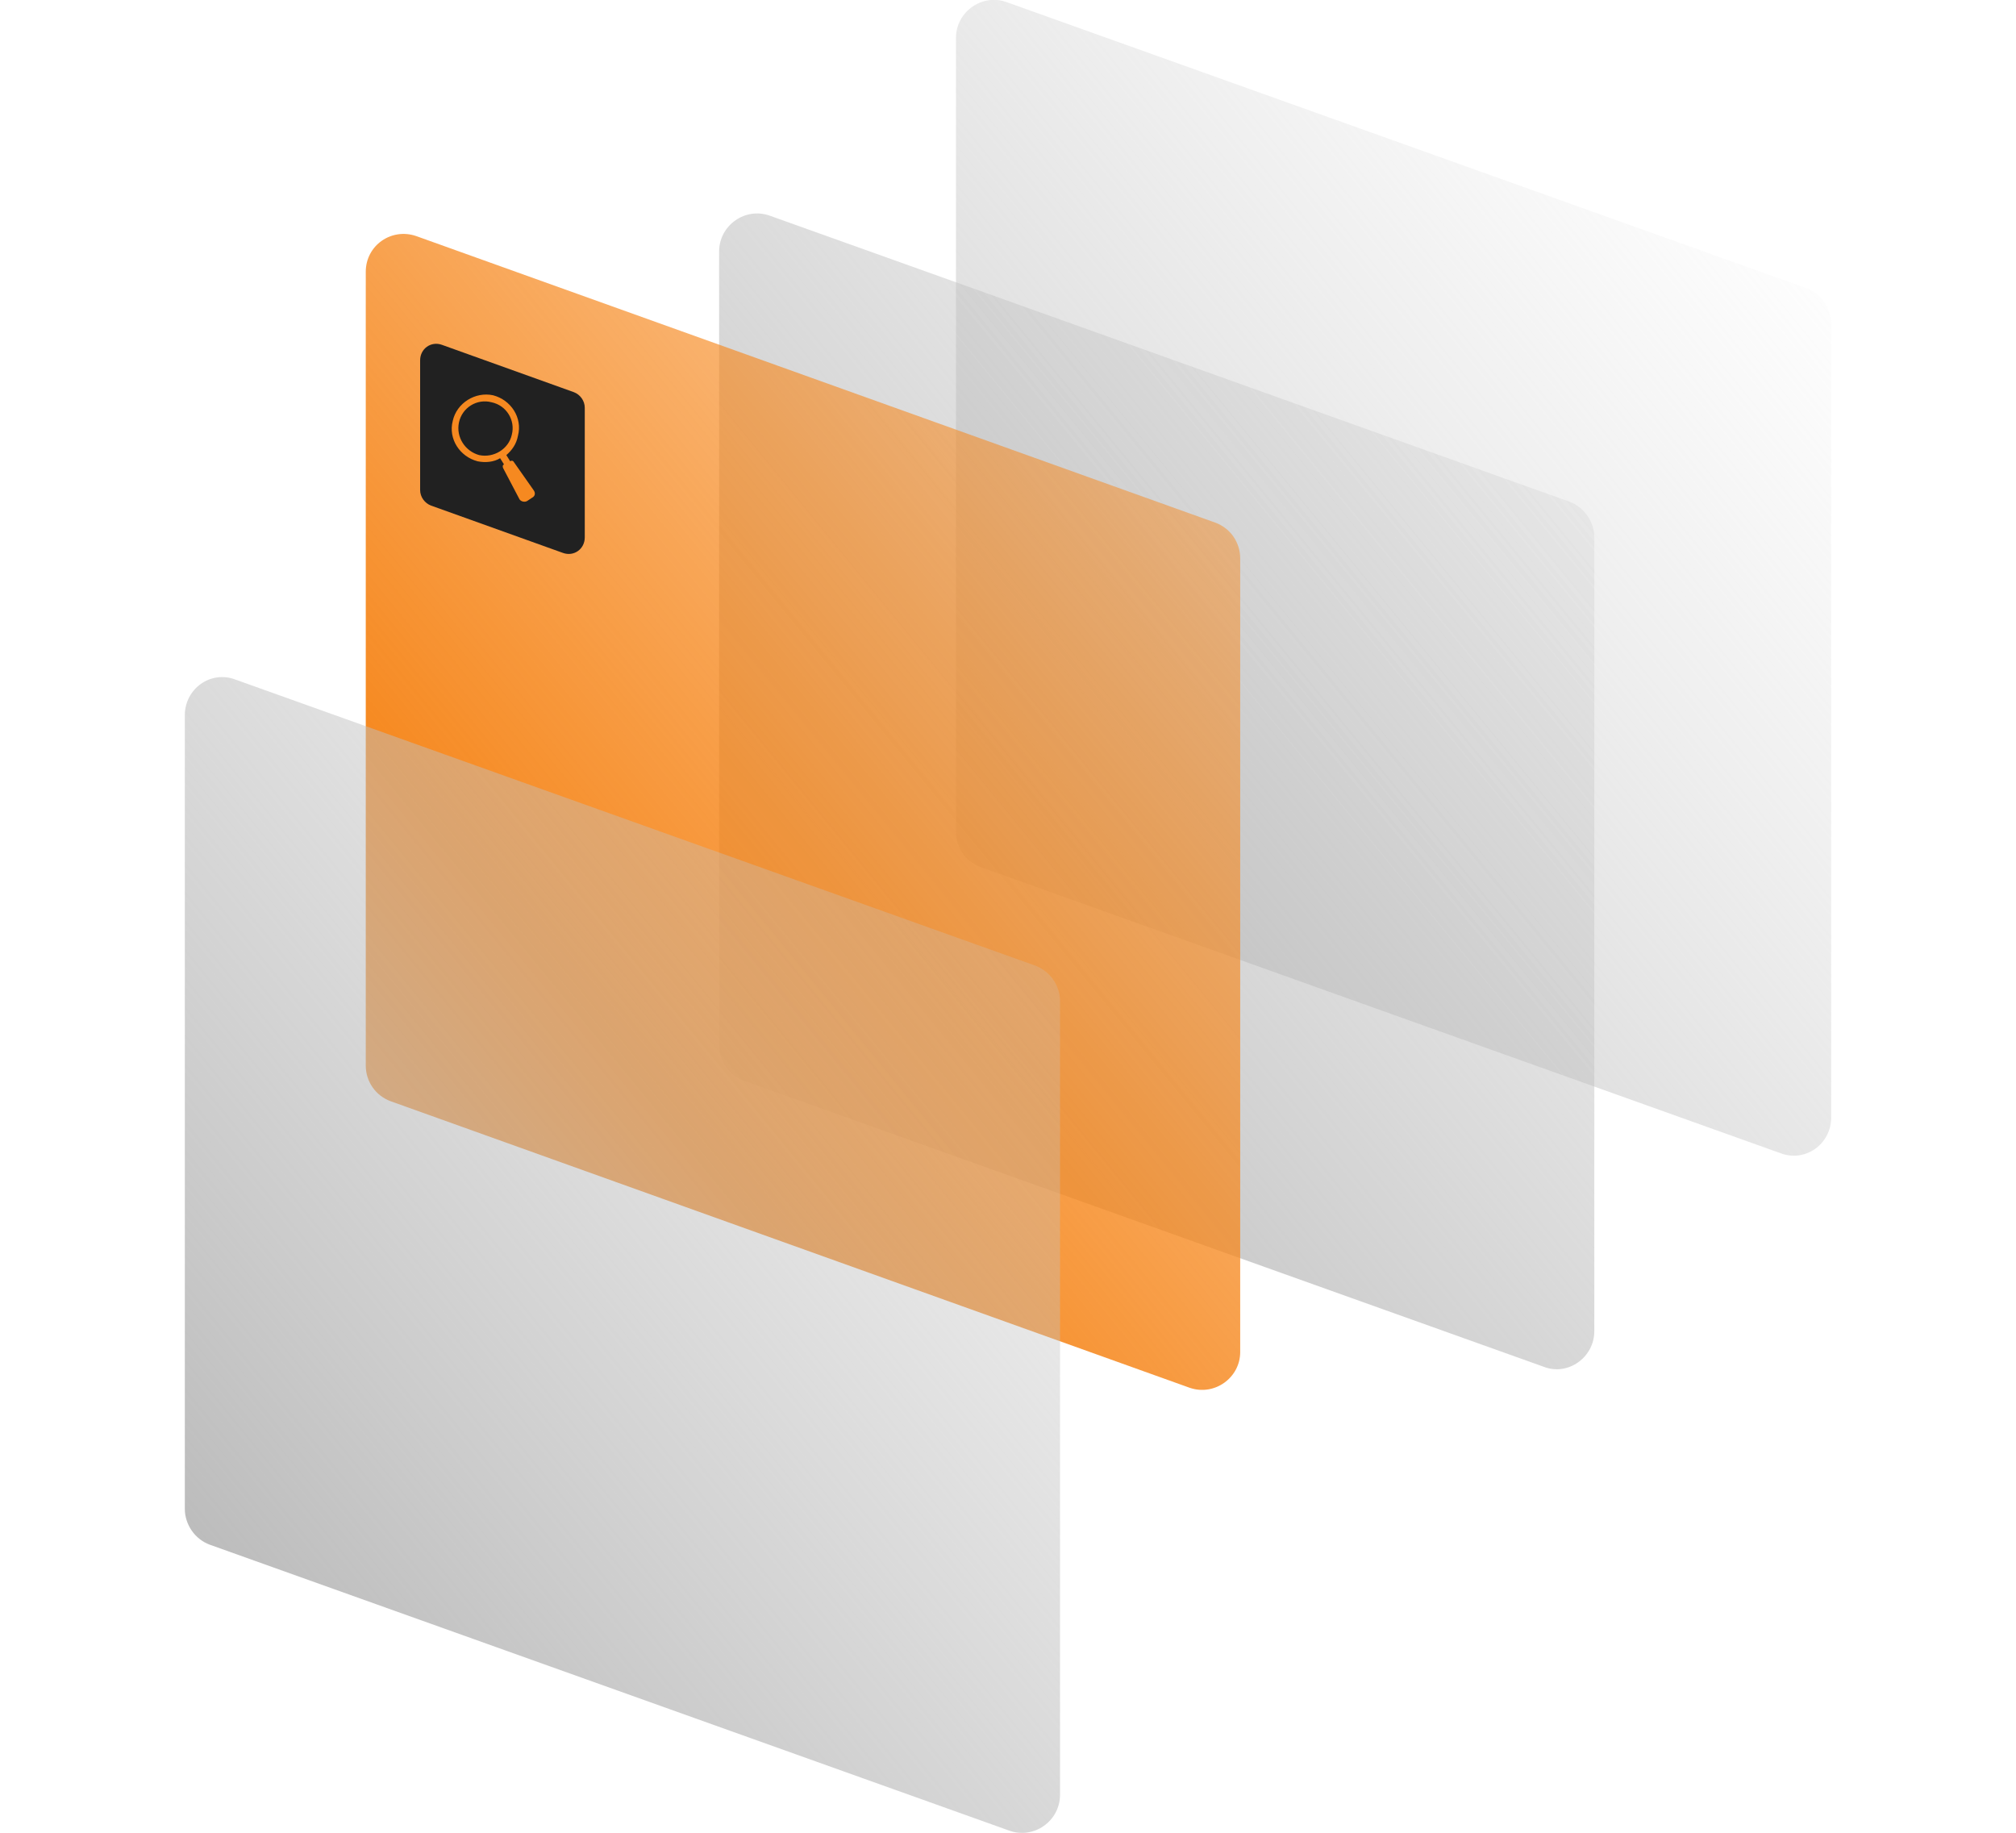
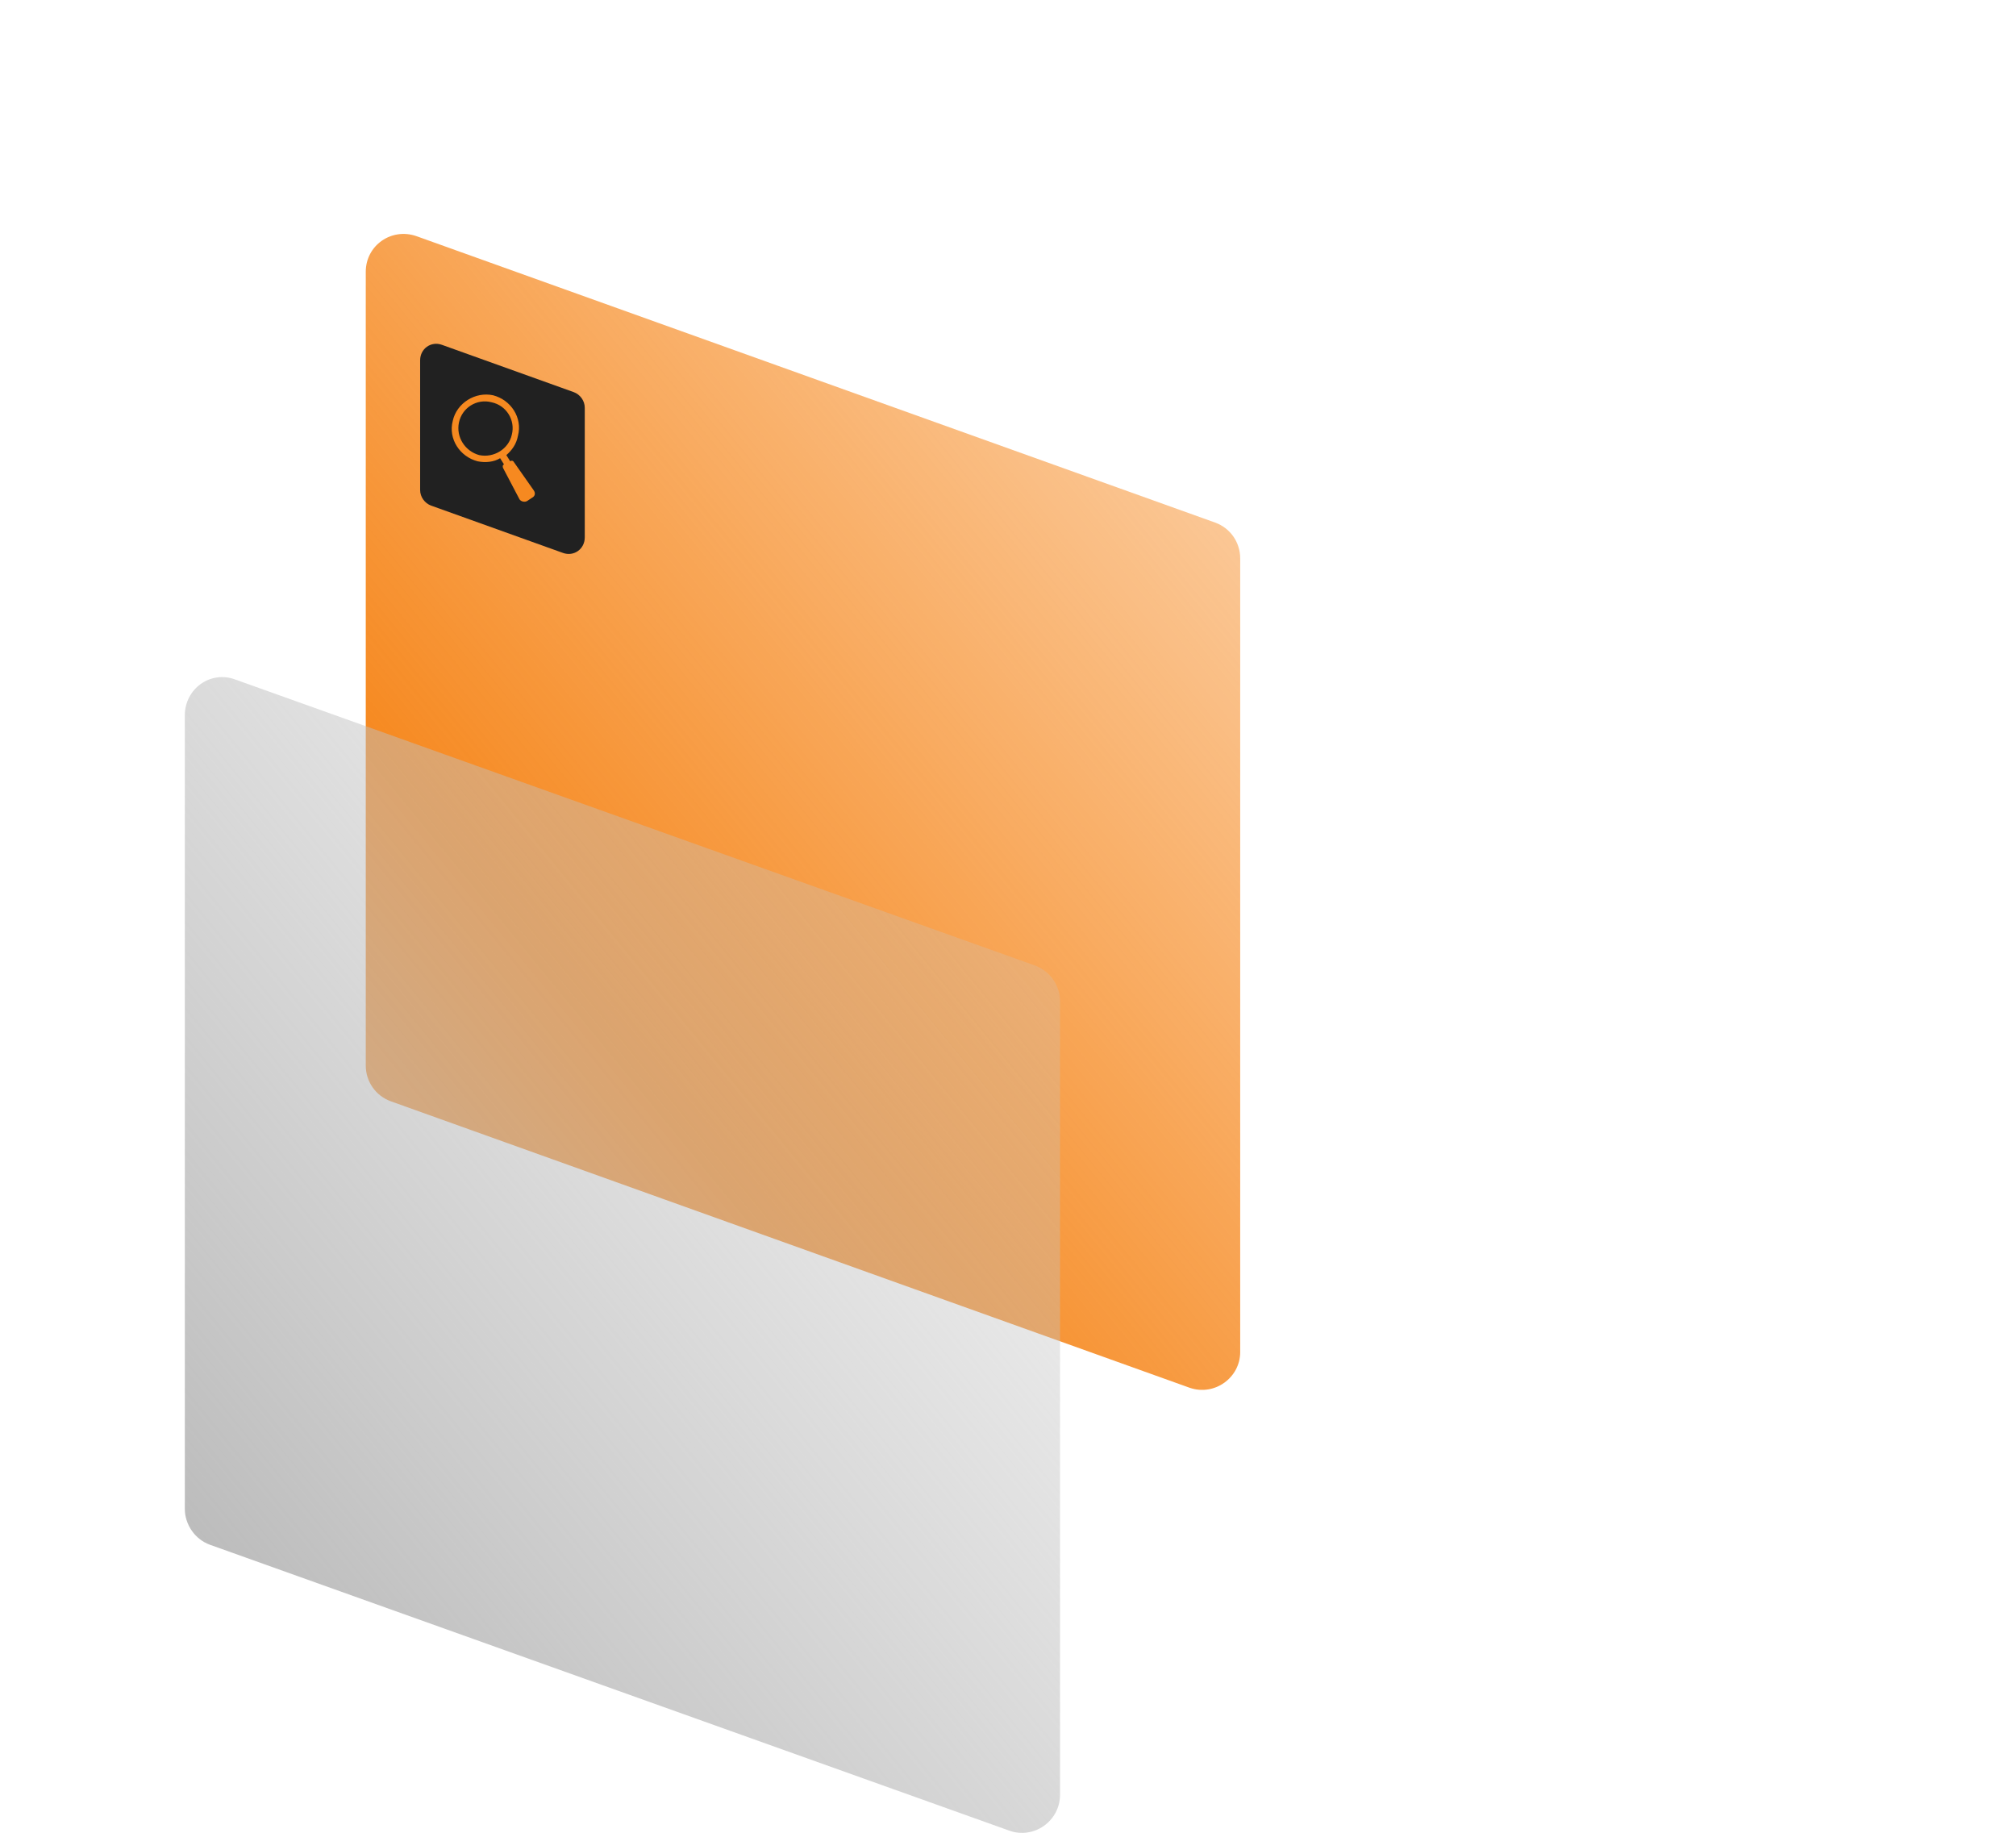
<svg xmlns="http://www.w3.org/2000/svg" viewBox="0 0 212 236" width="539" height="490">
  <title>left search-svg</title>
  <defs>
    <linearGradient id="g1" x1="59.8" y1="155.4" x2="213.5" y2="29.5" gradientUnits="userSpaceOnUse">
      <stop offset="0" stop-color="#b3b3b3" />
      <stop offset="1" stop-color="#cccccc" stop-opacity="0" />
    </linearGradient>
    <linearGradient id="g2" x1="58.6" y1="153.8" x2="212.2" y2="28" gradientUnits="userSpaceOnUse">
      <stop offset="0" stop-color="#b3b3b3" />
      <stop offset="1" stop-color="#cccccc" stop-opacity="0" />
    </linearGradient>
    <linearGradient id="g3" x1="49.9" y1="128.8" x2="203.5" y2="3" gradientUnits="userSpaceOnUse">
      <stop offset="0" stop-color="#f68920" />
      <stop offset="1" stop-color="#f68920" stop-opacity="0" />
    </linearGradient>
    <linearGradient id="g4" x1="-9" y1="215" x2="144.7" y2="89.2" gradientUnits="userSpaceOnUse">
      <stop offset="0" stop-color="#b3b3b3" />
      <stop offset="1" stop-color="#cccccc" stop-opacity="0" />
    </linearGradient>
  </defs>
  <style>		.s0 { fill: url(#g1) } 		.s1 { fill: url(#g2) } 		.s2 { fill: url(#g3) } 		.s3 { fill: #212121 } 		.s4 { fill: url(#g4) } 		.s5 { fill: #f68920 } 	</style>
-   <path id="Layer" class="s0" d="m175 176l-102.9-36.8c-2-0.7-3.3-2.6-3.3-4.6v-102.2c0-3.4 3.4-5.8 6.6-4.6l102.9 36.8c1.9 0.7 3.2 2.6 3.2 4.6v102.2c0 3.4-3.4 5.8-6.5 4.6z" />
-   <path id="Layer" class="s1" d="m205.5 148.5l-102.9-36.8c-2-0.7-3.3-2.5-3.3-4.6v-102.2c0-3.4 3.4-5.8 6.6-4.6l102.9 36.8c1.9 0.7 3.2 2.6 3.2 4.6v102.2c0 3.4-3.3 5.8-6.5 4.6z" />
  <path id="Layer" class="s2" d="m129.4 178.7l-102.9-36.9c-1.9-0.7-3.2-2.5-3.2-4.6v-102.2c0-3.4 3.3-5.7 6.5-4.6l102.9 36.9c1.9 0.7 3.2 2.5 3.2 4.6v102.2c0 3.3-3.3 5.7-6.5 4.6z" />
  <path id="Layer" class="s3" d="m48.7 71.2l-17-6.1c-0.8-0.3-1.4-1.1-1.4-2v-16.7c0-1.5 1.4-2.5 2.8-2l17 6.1c0.8 0.3 1.4 1.1 1.4 2v16.7c0 1.5-1.4 2.5-2.8 2z" />
  <path id="Layer" class="s4" d="m106.1 235.7l-102.9-36.8c-1.9-0.7-3.2-2.6-3.2-4.6v-102.2c0-3.4 3.3-5.8 6.5-4.6l102.9 36.8c2 0.7 3.3 2.6 3.3 4.6v102.2c0 3.4-3.4 5.8-6.6 4.6z" />
  <path id="Layer" fill-rule="evenodd" class="s5" d="m44.9 63.1c0.3 0.4 0.2 0.8-0.2 1l-0.6 0.4c-0.3 0.2-0.8 0.1-1-0.2l-2.1-4c-0.1-0.2-0.1-0.4 0.1-0.5l-0.5-0.8c-0.8 0.5-1.9 0.6-2.9 0.4-2.3-0.6-3.8-2.9-3.2-5.2 0.5-2.3 2.9-3.8 5.2-3.3 2.3 0.6 3.8 2.9 3.2 5.2-0.2 1.1-0.8 1.9-1.5 2.5l0.5 0.8c0.1-0.1 0.3-0.1 0.4 0l2.6 3.7zm-2.8-7.1c0.5-1.9-0.7-3.8-2.6-4.2-1.9-0.5-3.8 0.7-4.2 2.6-0.4 1.9 0.8 3.7 2.6 4.2 1.9 0.4 3.8-0.8 4.2-2.6z" />
</svg>